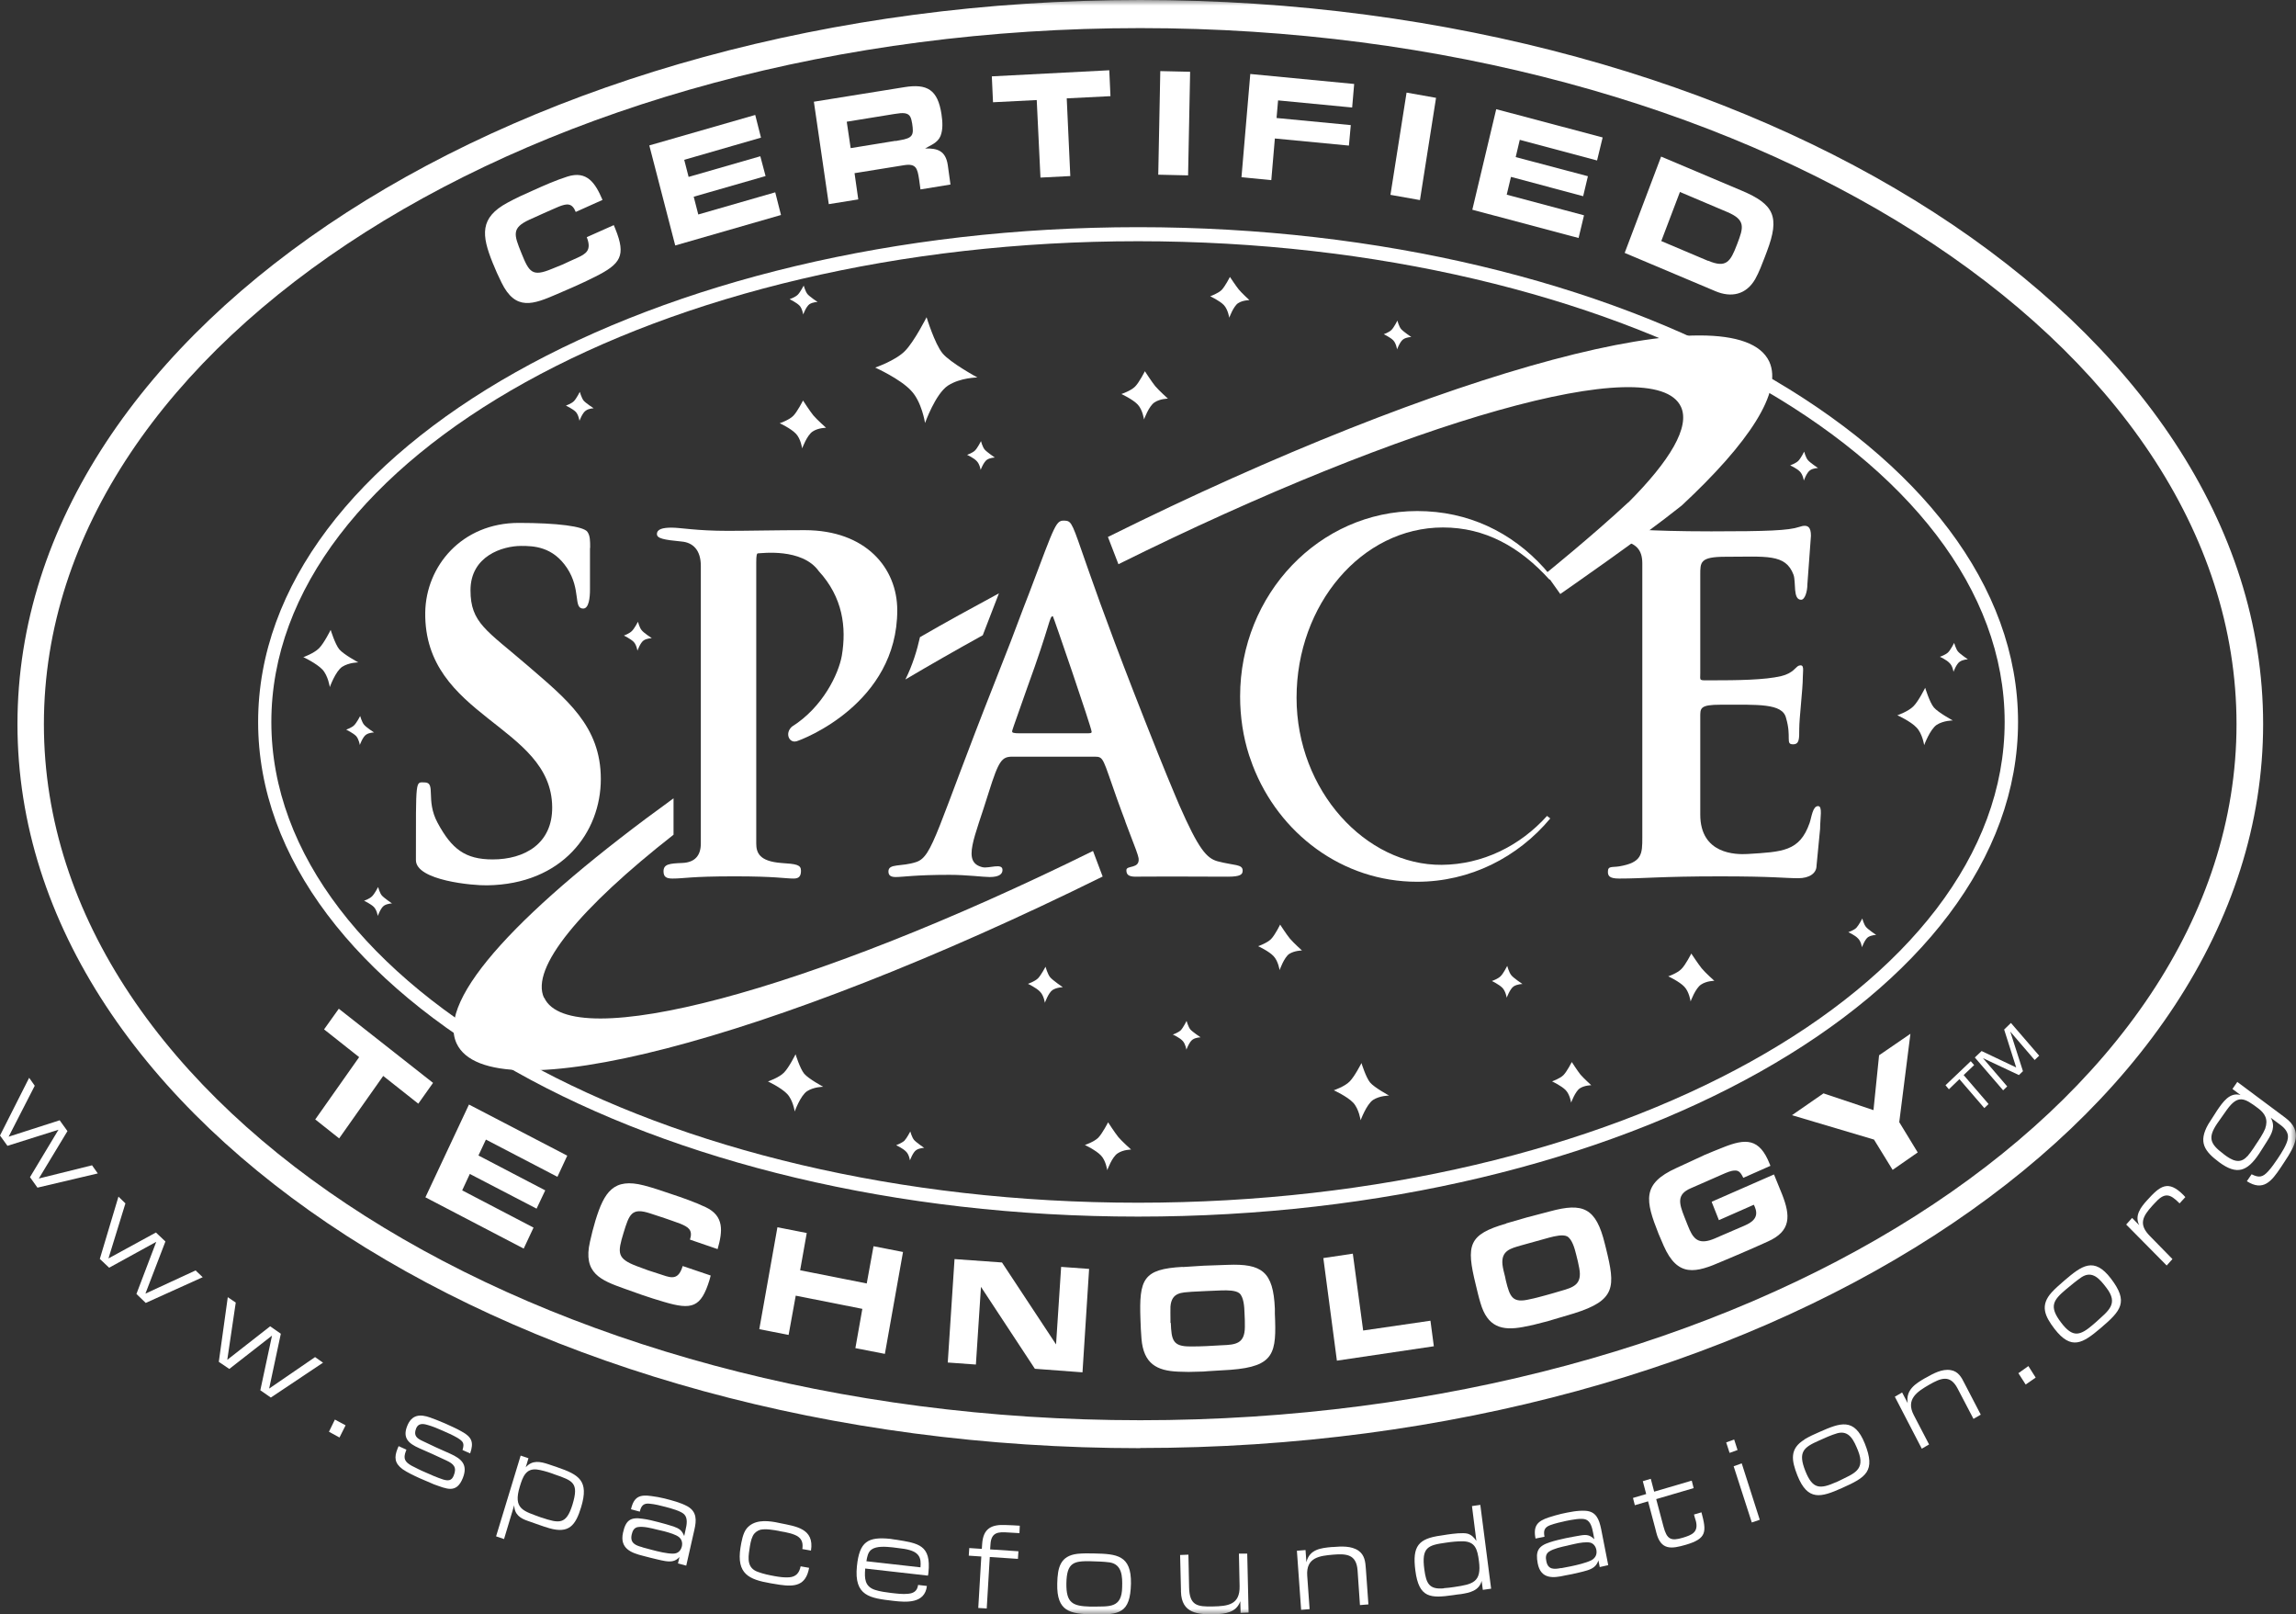
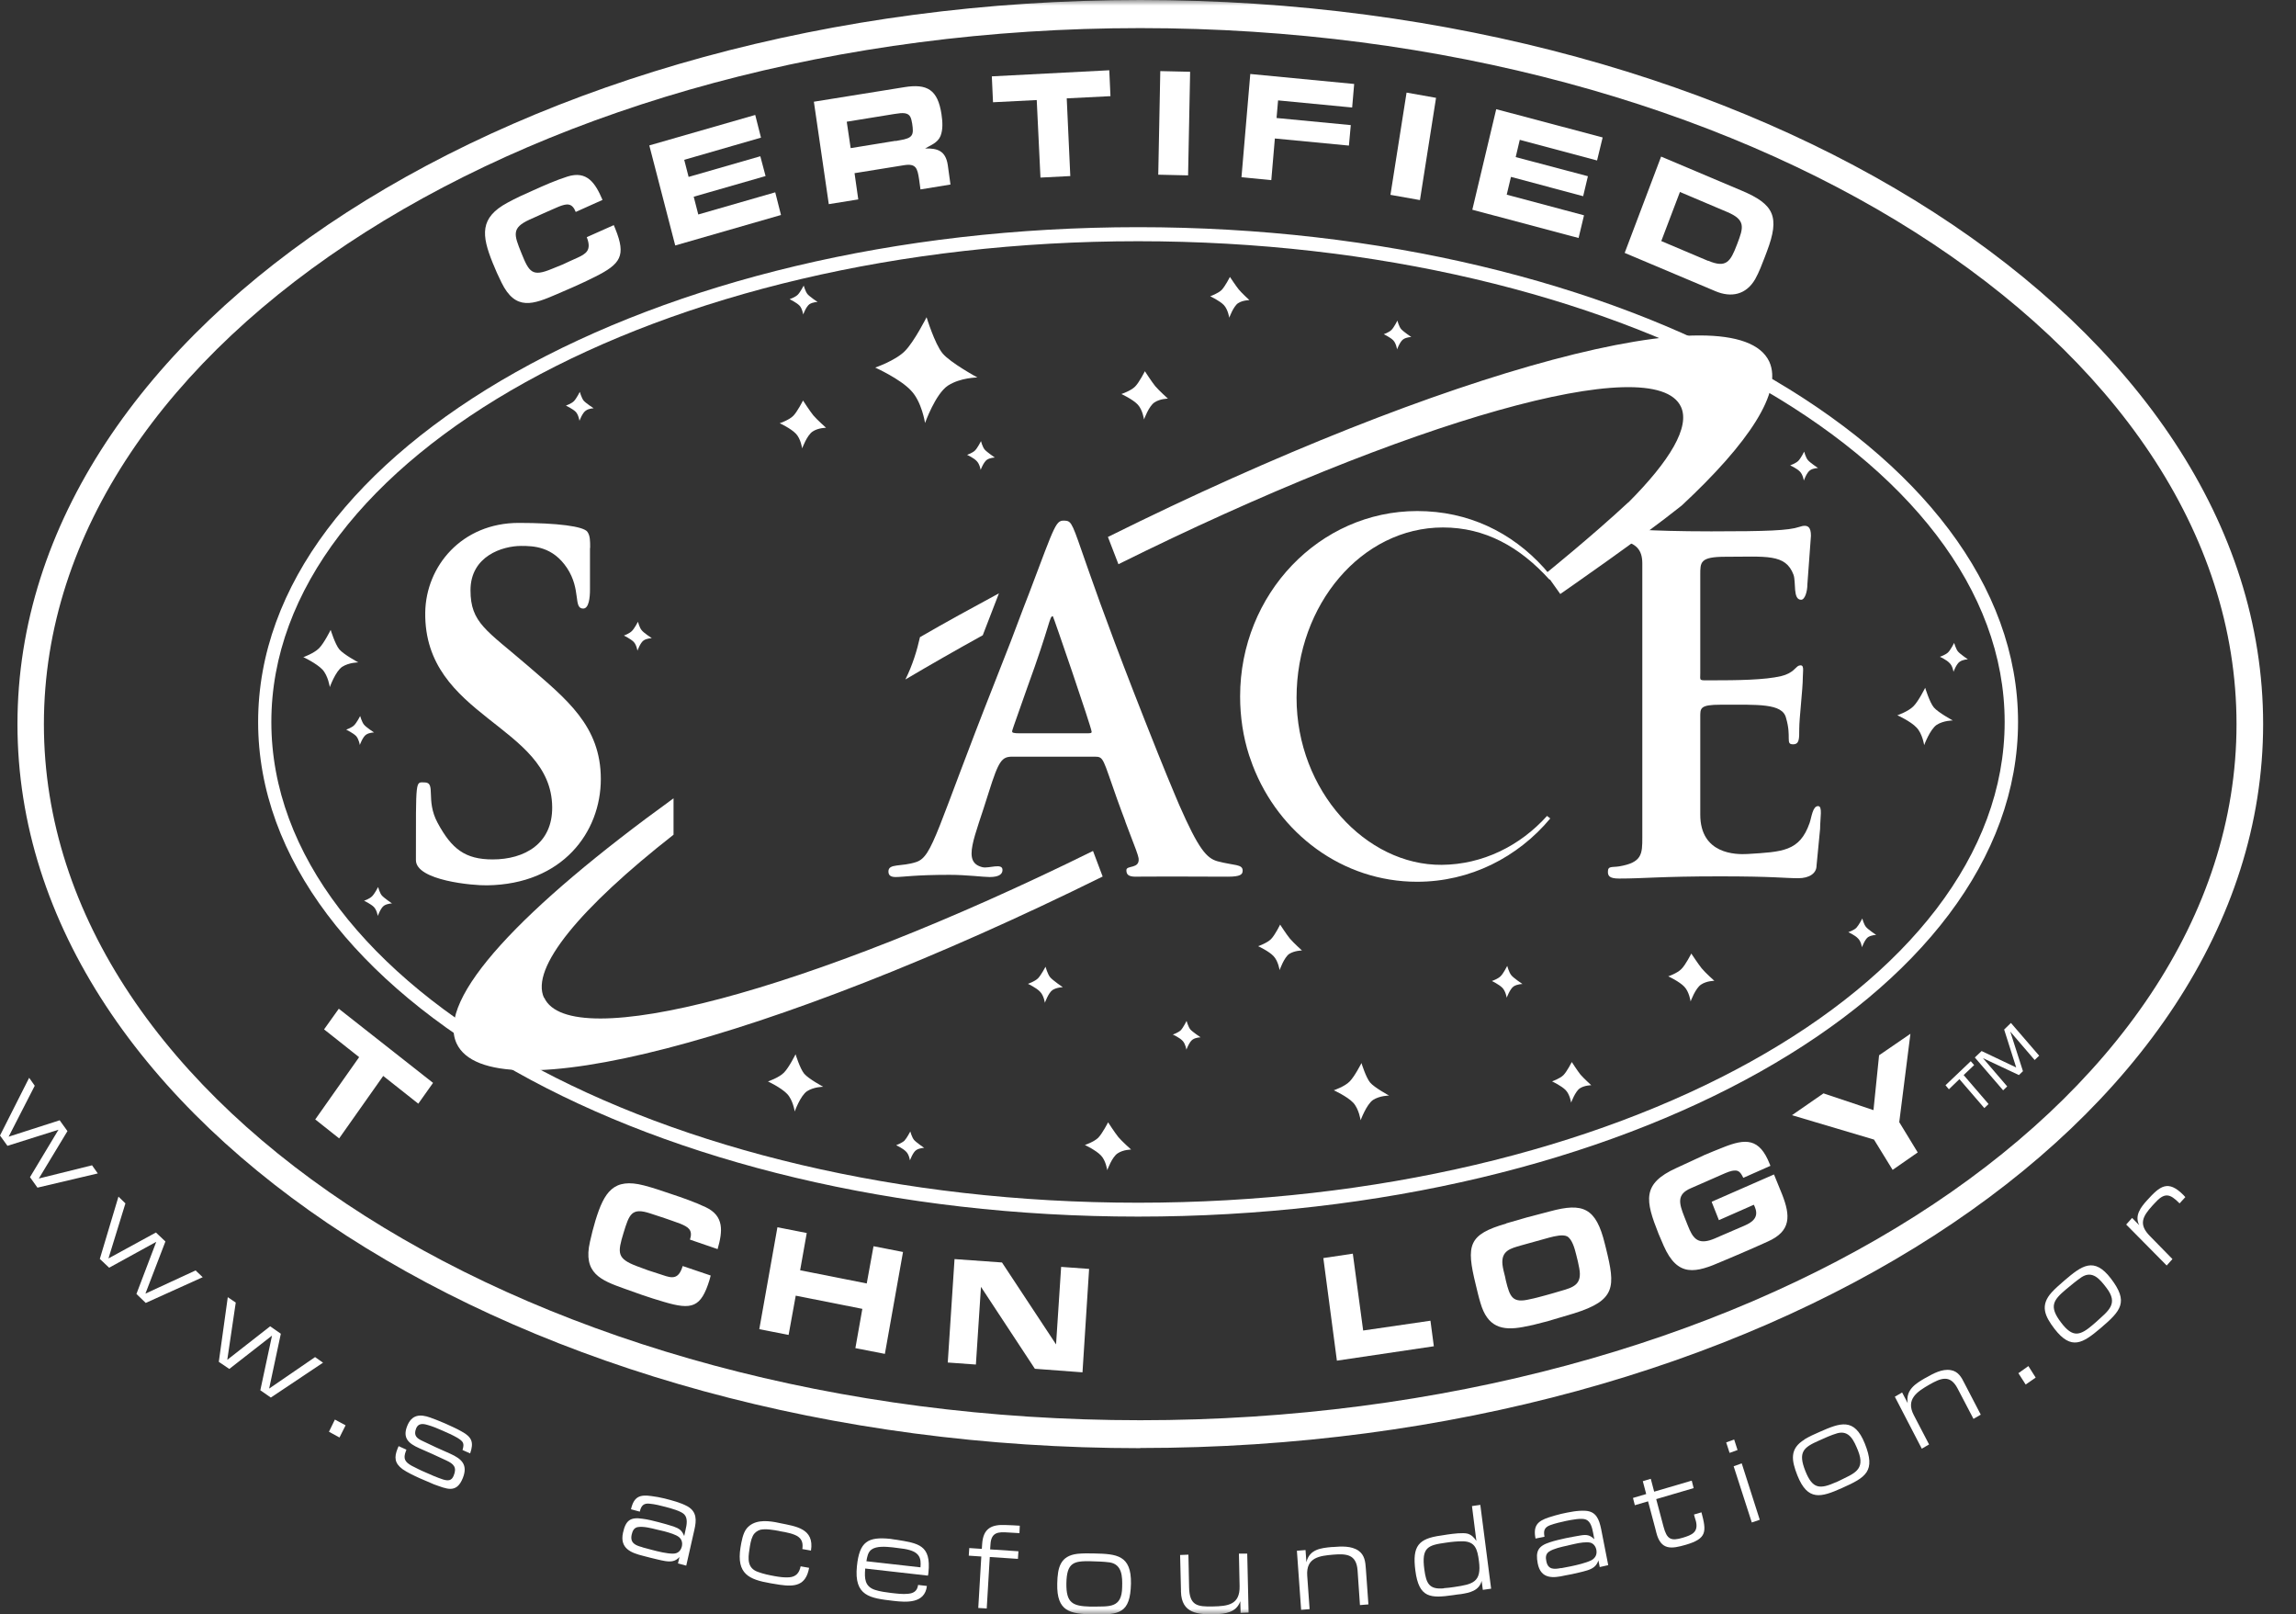
<svg xmlns="http://www.w3.org/2000/svg" width="202" height="142" viewBox="0 0 202 142" fill="none">
  <rect x="0" y="0" width="202" height="142" fill="#333333" stroke="none" />
  <g clip-path="url(#clip0_1326_789)">
    <path d="M8.097 102.499L8.604 103.213L3.295 104.464L2.639 103.541L5.144 99.372L0.656 100.786L0 99.878L2.565 94.801L3.057 95.501L0.76 99.982L5.249 98.538L5.935 99.491L3.415 103.66L8.097 102.499Z" fill="white" />
    <path d="M17.207 111.746L17.833 112.341L12.823 114.604L12.003 113.815L13.748 109.229L9.602 111.507L8.782 110.733L10.422 105.254L11.034 105.849L9.543 110.689L13.718 108.41L14.553 109.2L12.793 113.786L17.207 111.746Z" fill="white" />
    <path d="M27.72 119.368L28.42 119.86L23.828 122.927L22.903 122.287L23.932 117.478L20.174 120.411L19.25 119.785L20.04 114.098L20.741 114.574L19.996 119.607L23.768 116.659L24.707 117.314L23.679 122.138L27.72 119.368Z" fill="white" />
    <path d="M30.404 125.37L29.867 126.442L28.942 125.935L29.464 124.863L30.404 125.37Z" fill="white" />
    <path d="M40.692 127.542C40.871 126.947 40.767 126.798 40.245 126.47C39.813 126.217 39.35 126.023 38.918 125.83C38.486 125.636 38.053 125.458 37.621 125.338C37.188 125.204 36.786 125.19 36.607 125.651C36.368 126.276 36.666 126.515 37.188 126.753L38.351 127.304L39.619 127.87C40.603 128.316 41.184 128.823 40.722 129.999C40.156 131.428 39.261 130.937 38.187 130.565C37.755 130.386 37.337 130.207 36.905 130.014C36.413 129.79 35.816 129.507 35.414 129.225C34.713 128.703 34.668 128.182 34.981 127.408C35.011 127.334 35.041 127.274 35.071 127.2L35.757 127.512C35.757 127.512 35.727 127.602 35.712 127.631C35.444 128.316 35.638 128.599 36.219 128.927C36.607 129.12 36.995 129.329 37.397 129.493C37.919 129.731 38.441 129.954 38.978 130.133C39.425 130.267 39.738 130.252 39.917 129.79C40.215 129.061 39.917 128.763 39.276 128.465L38.053 127.899L36.875 127.378C35.98 126.976 35.384 126.515 35.831 125.413C36.234 124.415 36.965 124.371 37.844 124.683C38.277 124.847 38.724 125.011 39.157 125.204C39.634 125.428 40.141 125.636 40.603 125.904C41.513 126.396 41.706 126.857 41.363 127.84L40.692 127.542Z" fill="white" />
-     <path d="M46.492 128.271L46.254 129.061C46.836 128.405 47.521 128.554 48.252 128.793L48.998 129.046C50.951 129.716 51.831 130.237 51.13 132.56C50.638 134.183 50.056 134.912 48.327 134.421C48.028 134.331 47.745 134.242 47.462 134.138L46.448 133.781C45.777 133.557 45.255 133.215 45.24 132.396L44.345 135.374L43.645 135.135L45.807 128.033L46.508 128.271H46.492ZM47.641 133.483C49.206 134.004 49.818 134.123 50.369 132.336C50.936 130.445 50.444 130.252 48.789 129.686L48.55 129.597C48.133 129.448 47.596 129.299 47.223 129.254C46.254 129.15 45.986 129.924 45.732 130.758C45.121 132.753 46.06 132.902 47.626 133.483" fill="white" />
    <path d="M59.645 137.534L59.779 136.953C59.421 137.355 59.018 137.385 58.526 137.31C58.079 137.236 57.647 137.117 57.199 137.012L56.573 136.849C55.544 136.595 54.5 136.208 54.813 134.809C55.052 133.722 55.469 133.424 56.528 133.588C57.005 133.647 57.468 133.766 57.93 133.886C58.377 134.005 58.824 134.124 59.272 134.273C59.764 134.451 59.987 134.6 60.196 135.107L60.316 134.556C60.42 134.124 60.524 133.558 60.211 133.216C59.943 132.918 59.063 132.68 58.556 132.546C58.094 132.426 57.632 132.307 57.154 132.263C56.618 132.203 56.409 132.441 56.289 132.962L55.514 132.754C55.768 131.637 56.289 131.444 57.318 131.593C57.691 131.637 58.079 131.712 58.452 131.801C59.138 131.98 59.868 132.158 60.495 132.501C61.315 132.977 61.285 133.722 61.091 134.556L60.375 137.712L59.659 137.519L59.645 137.534ZM56.528 136.104L57.363 136.327C57.87 136.461 58.705 136.67 59.227 136.655C59.615 136.655 59.883 136.432 59.987 136.03C60.062 135.717 59.987 135.419 59.749 135.211C59.48 134.987 58.929 134.824 58.437 134.69C58.198 134.63 57.96 134.585 57.796 134.541C57.318 134.422 56.633 134.243 56.14 134.317C55.783 134.362 55.648 134.66 55.574 134.987C55.41 135.732 55.932 135.94 56.513 136.089" fill="white" />
    <path d="M71.185 137.906C70.902 139.469 69.933 139.588 68.606 139.395C68.337 139.35 68.069 139.305 67.785 139.261C65.892 138.933 64.788 138.442 65.146 136.134C65.236 135.598 65.355 134.853 65.698 134.437C66.324 133.692 67.338 133.737 68.203 133.886C68.367 133.915 68.501 133.945 68.635 133.975C70.007 134.258 71.662 134.437 71.349 136.387L70.589 136.253C70.648 135.836 70.604 135.464 70.261 135.196C69.918 134.913 69.127 134.764 68.65 134.69L68.531 134.66C68.054 134.571 67.368 134.451 66.891 134.556C66.607 134.645 66.369 134.824 66.235 135.092C66.056 135.449 65.996 135.881 65.936 136.283C65.802 137.117 65.743 137.936 66.682 138.263C67.159 138.442 67.666 138.546 68.158 138.635C68.576 138.71 69.008 138.769 69.426 138.74C70.022 138.695 70.32 138.367 70.439 137.772L71.2 137.906H71.185Z" fill="white" />
    <path d="M76.121 137.98C76.047 138.829 76.077 139.543 76.971 139.841C77.419 139.99 77.911 140.05 78.358 140.109L78.761 140.154C79.253 140.213 79.849 140.243 80.222 140.124C80.565 140.005 80.714 139.782 80.774 139.409L81.549 139.499C81.37 141.062 79.745 140.943 78.597 140.809C76.554 140.571 75.122 140.407 75.391 137.757C75.614 135.583 76.36 135.151 78.358 135.359C78.537 135.389 78.701 135.419 78.865 135.434C80.788 135.747 81.937 135.881 81.683 138.322C81.683 138.412 81.653 138.501 81.638 138.59L76.106 137.965L76.121 137.98ZM80.759 136.759C80.431 136.357 79.67 136.238 79.104 136.178L78.537 136.104C77.941 136.044 77.12 135.97 76.673 136.297C76.36 136.521 76.285 136.953 76.226 137.325L80.982 137.861C81.012 137.489 81.027 137.072 80.759 136.759Z" fill="white" />
    <mask id="mask0_1326_789" style="mask-type:luminance" maskUnits="userSpaceOnUse" x="0" y="0" width="202" height="142">
      <path d="M202 0H0V142H202V0Z" fill="white" />
    </mask>
    <g mask="url(#mask0_1326_789)">
      <path d="M89.6 136.462L89.556 137.117L87.08 136.953L86.812 141.479L86.067 141.435L86.335 136.908L85.231 136.834L85.276 136.164L86.38 136.238L86.409 135.807C86.499 134.437 87.23 134.079 88.467 134.139C88.885 134.154 89.317 134.169 89.72 134.199L89.69 134.854L88.676 134.794C87.826 134.735 87.2 134.764 87.14 135.851L87.11 136.283L89.585 136.447L89.6 136.462Z" fill="white" />
      <path d="M94.804 136.67C95.281 136.625 95.788 136.625 96.265 136.64C98.234 136.684 99.546 136.774 99.501 139.29C99.442 141.926 98.472 142.045 96.146 142C94.163 141.955 92.955 141.777 93.015 139.29C93.045 137.861 93.283 136.848 94.804 136.67ZM95.893 141.315C95.982 141.315 96.072 141.315 96.176 141.315C97.578 141.285 98.696 141.479 98.726 139.618C98.756 138.665 98.726 137.622 97.652 137.429C97.085 137.354 96.519 137.34 95.952 137.325C94.476 137.295 93.85 137.429 93.82 139.26C93.79 141.002 94.372 141.27 95.907 141.315" fill="white" />
      <path d="M109.148 141.853L109.119 140.84C108.776 141.853 107.762 141.957 106.882 141.987C105.421 142.016 103.944 141.942 103.9 139.991V139.828L103.825 136.775L104.556 136.746L104.615 139.604C104.645 141.242 105.346 141.332 106.718 141.302C108.015 141.272 109.104 141.168 109.059 139.5L108.999 136.656H109.73L109.849 141.838L109.119 141.868L109.148 141.853Z" fill="white" />
    </g>
    <path d="M114.86 136.342L114.935 137.414C115.203 136.268 116.217 136.163 117.171 136.074H117.261C118.006 136.015 118.886 135.955 119.527 136.402C120.064 136.789 120.124 137.369 120.168 137.995L120.392 141.122L119.647 141.181L119.438 138.129C119.333 136.699 118.439 136.655 117.305 136.744C116.128 136.848 114.89 136.967 115.009 138.605L115.218 141.538L114.472 141.598L114.1 136.402L114.83 136.342H114.86Z" fill="white" />
    <path d="M130.233 132.338L131.188 139.738L130.457 139.842L130.353 139.053C130.129 139.931 129.279 140.095 128.548 140.214C128.31 140.244 128.086 140.259 127.863 140.304C125.864 140.587 124.836 140.587 124.522 138.145C124.239 135.986 124.791 135.331 126.789 135.063L127.356 134.973C127.877 134.899 128.698 134.795 129.115 134.899C129.458 135.003 129.682 135.226 129.89 135.539L129.503 132.472L130.233 132.368V132.338ZM127.028 139.693C127.341 139.678 127.639 139.634 127.952 139.589C129.577 139.351 130.368 139.172 130.114 137.296C129.98 136.284 129.801 135.584 128.683 135.569C128.206 135.569 127.728 135.614 127.236 135.688C125.641 135.911 125.044 136.075 125.313 138.055C125.477 139.291 125.745 139.827 127.028 139.708" fill="white" />
    <path d="M140.746 137.847L140.626 137.251C140.462 137.772 140.104 137.981 139.642 138.129C139.21 138.263 138.762 138.353 138.315 138.457L137.689 138.576C136.66 138.814 135.557 138.919 135.288 137.519C135.079 136.432 135.333 135.985 136.347 135.658C136.794 135.509 137.271 135.405 137.734 135.3C138.181 135.211 138.643 135.122 139.105 135.047C139.612 134.973 139.881 135.018 140.268 135.39L140.164 134.839C140.075 134.392 139.955 133.841 139.538 133.663C139.165 133.499 138.285 133.677 137.763 133.782C137.301 133.886 136.824 133.99 136.377 134.154C135.87 134.347 135.78 134.645 135.885 135.166L135.094 135.33C134.871 134.199 135.273 133.797 136.257 133.469C136.615 133.35 137.003 133.246 137.361 133.156C138.047 133.007 138.792 132.844 139.493 132.888C140.433 132.948 140.686 133.633 140.865 134.482L141.491 137.668L140.761 137.832L140.746 137.847ZM137.346 137.936L138.196 137.772C138.703 137.668 139.538 137.474 140.015 137.236C140.358 137.042 140.522 136.73 140.447 136.328C140.388 136.015 140.194 135.762 139.911 135.688C139.583 135.613 139.001 135.688 138.509 135.807C138.255 135.851 138.032 135.926 137.868 135.956C137.391 136.06 136.69 136.209 136.287 136.477C135.974 136.685 135.974 137.013 136.049 137.34C136.198 138.085 136.749 138.04 137.346 137.921" fill="white" />
    <path d="M148.842 130.253L149.006 130.893L145.711 131.861L146.352 134.273C146.65 135.405 147.008 135.568 148.052 135.256C148.842 135.017 149.453 134.779 149.2 133.782C149.14 133.588 149.081 133.409 149.036 133.216L149.692 133.022C150.139 134.705 150.199 135.33 148.305 135.881C147.068 136.238 146.128 136.387 145.726 134.824L145.636 134.467L144.995 132.055L143.832 132.397L143.668 131.757L144.831 131.414L144.533 130.283L145.234 130.074L145.532 131.206L148.827 130.238L148.842 130.253Z" fill="white" />
    <path d="M152.57 126.619L152.868 127.542L152.167 127.795L151.869 126.872L152.57 126.619ZM153.241 128.733L154.822 133.677L154.121 133.915L152.525 128.972L153.226 128.719L153.241 128.733Z" fill="white" />
    <path d="M158.758 126.605C159.176 126.352 159.638 126.143 160.085 125.95C161.904 125.146 163.142 124.669 164.066 126.977C165.036 129.404 164.186 129.94 162.039 130.893C160.204 131.712 159.041 132.054 158.132 129.776C157.61 128.451 157.431 127.424 158.758 126.62M161.546 130.372C161.636 130.327 161.725 130.283 161.8 130.253C163.067 129.613 164.156 129.33 163.47 127.602C163.112 126.724 162.71 125.771 161.636 126.069C161.084 126.233 160.562 126.471 160.04 126.709C158.684 127.305 158.162 127.707 158.833 129.389C159.474 130.997 160.115 130.997 161.532 130.372" fill="white" />
    <path d="M167.347 122.481L167.839 123.419C167.645 122.257 168.525 121.706 169.345 121.23L169.435 121.185C170.091 120.813 170.866 120.381 171.627 120.515C172.268 120.619 172.566 121.126 172.834 121.677L174.266 124.431L173.625 124.803L172.223 122.123C171.567 120.873 170.747 121.215 169.733 121.796C168.704 122.391 167.631 123.061 168.376 124.476L169.718 127.052L169.077 127.424L166.706 122.853L167.347 122.481Z" fill="white" />
    <path d="M178.456 120.158L179.097 121.171L178.217 121.781L177.576 120.784L178.456 120.158Z" fill="white" />
    <path d="M180.513 113.666C180.856 113.294 181.244 112.966 181.617 112.639C183.153 111.328 184.226 110.509 185.717 112.46C187.283 114.515 186.627 115.274 184.808 116.823C183.257 118.133 182.243 118.818 180.752 116.882C179.902 115.765 179.455 114.827 180.513 113.666ZM184.181 116.48C184.181 116.48 184.331 116.346 184.405 116.287C185.464 115.304 186.433 114.708 185.315 113.264C184.748 112.52 184.107 111.73 183.153 112.326C182.675 112.654 182.228 113.026 181.781 113.398C180.633 114.366 180.245 114.902 181.333 116.331C182.362 117.686 182.989 117.507 184.167 116.495" fill="white" />
    <mask id="mask1_1326_789" style="mask-type:luminance" maskUnits="userSpaceOnUse" x="0" y="0" width="202" height="142">
      <path d="M202 0H0V142H202V0Z" fill="white" />
    </mask>
    <g mask="url(#mask1_1326_789)">
      <path d="M187.581 107.128L188.208 107.769C187.775 106.92 188.342 106.19 188.894 105.58C190.027 104.329 190.728 103.734 192.1 105.118C192.159 105.178 192.204 105.237 192.264 105.297L191.757 105.848C190.892 104.969 190.429 104.865 189.55 105.848L189.371 106.041C188.491 107.009 188.133 107.694 189.147 108.721L191.13 110.746L190.623 111.312L187.06 107.709L187.567 107.143L187.581 107.128Z" fill="white" />
-       <path d="M196.826 95.158L201.061 98.315C202.656 99.506 201.911 100.801 201.001 102.171L200.658 102.692C199.853 103.898 199.123 104.821 197.676 103.898L198.094 103.288C198.75 103.615 199.078 103.556 199.57 103.005C199.868 102.677 200.122 102.305 200.375 101.933C200.703 101.442 201.225 100.652 201.285 100.116C201.359 99.61 201.001 99.223 200.643 98.955L199.779 98.315C200.211 99.089 199.883 99.7 199.451 100.384C199.212 100.757 198.988 101.129 198.75 101.486C197.706 103.05 196.796 103.377 195.246 102.231C193.948 101.263 193.382 100.474 194.276 98.895C194.545 98.478 194.798 98.076 195.067 97.66C195.559 96.945 196.17 96.037 197.124 96.32L196.409 95.784L196.841 95.158H196.826ZM197.721 101.71C197.915 101.486 198.094 101.233 198.258 100.995L198.452 100.697C198.705 100.325 199.123 99.7 199.287 99.283C199.57 98.464 199.287 97.942 198.645 97.466C197.452 96.573 196.901 96.26 195.917 97.615C195.633 98.017 195.35 98.419 195.067 98.821C194.232 100.057 194.426 100.608 195.604 101.486L195.693 101.561C196.334 102.037 197.05 102.454 197.706 101.71" fill="white" />
    </g>
    <path d="M100.128 21.218C142.162 21.218 176.368 40.187 176.368 63.504C176.368 86.821 142.162 105.79 100.128 105.79C58.094 105.79 23.873 86.821 23.873 63.504C23.873 40.187 58.079 21.218 100.128 21.218ZM100.128 19.982C57.363 19.982 22.71 39.473 22.71 63.504C22.71 87.535 57.378 107.011 100.128 107.011C142.878 107.011 177.546 87.521 177.546 63.504C177.546 39.487 142.893 19.982 100.128 19.982Z" fill="white" />
    <path fill-rule="evenodd" clip-rule="evenodd" d="M54.903 55.895C54.903 55.895 55.38 55.732 55.604 55.493C55.828 55.27 56.126 54.69 56.126 54.69C56.126 54.69 56.26 55.211 56.454 55.434C56.633 55.672 57.349 56.134 57.349 56.134C57.349 56.134 56.931 56.134 56.633 56.327C56.335 56.521 56.081 57.236 56.081 57.236C56.081 57.236 56.007 56.729 55.753 56.461C55.485 56.193 54.903 55.91 54.903 55.91" fill="white" />
    <path fill-rule="evenodd" clip-rule="evenodd" d="M30.464 64.174C30.464 64.174 30.956 64.01 31.165 63.786C31.388 63.563 31.687 62.982 31.687 62.982C31.687 62.982 31.836 63.504 32.015 63.727C32.194 63.965 32.909 64.427 32.909 64.427C32.909 64.427 32.492 64.427 32.209 64.62C31.91 64.814 31.657 65.528 31.657 65.528C31.657 65.528 31.582 65.022 31.329 64.739C31.06 64.471 30.479 64.189 30.479 64.189" fill="white" />
    <path fill-rule="evenodd" clip-rule="evenodd" d="M170.702 57.757C170.702 57.757 171.194 57.593 171.403 57.37C171.626 57.146 171.924 56.551 171.924 56.551C171.924 56.551 172.074 57.072 172.252 57.295C172.431 57.519 173.132 57.995 173.132 57.995C173.132 57.995 172.73 57.995 172.416 58.203C172.118 58.397 171.865 59.097 171.865 59.097C171.865 59.097 171.805 58.591 171.522 58.323C171.268 58.04 170.672 57.772 170.672 57.772" fill="white" />
    <path fill-rule="evenodd" clip-rule="evenodd" d="M103.17 91.005C103.17 91.005 103.647 90.841 103.886 90.618C104.109 90.379 104.393 89.799 104.393 89.799C104.393 89.799 104.542 90.32 104.721 90.543C104.915 90.767 105.63 91.243 105.63 91.243C105.63 91.243 105.213 91.243 104.929 91.437C104.631 91.63 104.378 92.33 104.378 92.33C104.378 92.33 104.303 91.824 104.05 91.556C103.796 91.273 103.2 91.005 103.2 91.005" fill="white" />
    <path fill-rule="evenodd" clip-rule="evenodd" d="M69.486 26.31C69.486 26.31 69.963 26.146 70.187 25.923C70.411 25.7 70.709 25.119 70.709 25.119C70.709 25.119 70.858 25.64 71.037 25.864C71.216 26.087 71.932 26.563 71.932 26.563C71.932 26.563 71.514 26.563 71.216 26.757C70.918 26.965 70.664 27.665 70.664 27.665C70.664 27.665 70.59 27.144 70.336 26.876C70.068 26.608 69.486 26.325 69.486 26.325" fill="white" />
    <path fill-rule="evenodd" clip-rule="evenodd" d="M121.72 29.407C121.72 29.407 122.197 29.243 122.421 29.02C122.644 28.797 122.942 28.201 122.942 28.201C122.942 28.201 123.077 28.722 123.27 28.946C123.464 29.169 124.165 29.645 124.165 29.645C124.165 29.645 123.763 29.645 123.464 29.839C123.166 30.033 122.913 30.732 122.913 30.732C122.913 30.732 122.838 30.211 122.585 29.943C122.331 29.675 121.735 29.392 121.735 29.392" fill="white" />
    <path fill-rule="evenodd" clip-rule="evenodd" d="M85.083 40.009C85.083 40.009 85.56 39.845 85.784 39.622C86.007 39.398 86.306 38.803 86.306 38.803C86.306 38.803 86.44 39.324 86.634 39.547C86.828 39.77 87.528 40.247 87.528 40.247C87.528 40.247 87.126 40.247 86.828 40.441C86.529 40.649 86.276 41.334 86.276 41.334C86.276 41.334 86.201 40.828 85.933 40.56C85.679 40.277 85.083 40.009 85.083 40.009Z" fill="white" />
    <path fill-rule="evenodd" clip-rule="evenodd" d="M67.548 95.13C67.548 95.13 68.517 94.802 68.964 94.355C69.412 93.909 69.993 92.732 69.993 92.732C69.993 92.732 70.381 93.998 70.754 94.445C71.126 94.891 72.424 95.591 72.424 95.591C72.424 95.591 71.619 95.591 71.007 95.978C70.411 96.38 69.919 97.765 69.919 97.765C69.919 97.765 69.77 96.753 69.248 96.216C68.726 95.666 67.548 95.115 67.548 95.115" fill="white" />
    <path fill-rule="evenodd" clip-rule="evenodd" d="M117.336 95.903C117.336 95.903 118.305 95.576 118.738 95.129C119.185 94.682 119.781 93.506 119.781 93.506C119.781 93.506 120.169 94.772 120.542 95.218C120.915 95.665 122.212 96.365 122.212 96.365C122.212 96.365 121.392 96.365 120.795 96.752C120.214 97.154 119.707 98.538 119.707 98.538C119.707 98.538 119.558 97.526 119.051 96.99C118.529 96.439 117.351 95.903 117.351 95.903" fill="white" />
    <path fill-rule="evenodd" clip-rule="evenodd" d="M166.945 62.908C166.945 62.908 167.899 62.581 168.346 62.119C168.794 61.672 169.375 60.496 169.375 60.496C169.375 60.496 169.763 61.777 170.136 62.223C170.509 62.67 171.806 63.37 171.806 63.37C171.806 63.37 170.986 63.37 170.389 63.757C169.793 64.159 169.286 65.544 169.286 65.544C169.286 65.544 169.137 64.531 168.615 63.995C168.108 63.444 166.915 62.908 166.915 62.908" fill="white" />
    <path fill-rule="evenodd" clip-rule="evenodd" d="M77.016 32.325C77.016 32.325 78.79 31.714 79.61 30.88C80.43 30.061 81.519 27.902 81.519 27.902C81.519 27.902 82.234 30.24 82.92 31.074C83.606 31.908 85.992 33.203 85.992 33.203C85.992 33.203 84.501 33.203 83.398 33.918C82.294 34.647 81.385 37.208 81.385 37.208C81.385 37.208 81.101 35.332 80.147 34.349C79.193 33.322 77.016 32.339 77.016 32.339" fill="white" />
    <path fill-rule="evenodd" clip-rule="evenodd" d="M26.661 57.816C26.661 57.816 27.615 57.474 28.063 57.027C28.51 56.581 29.092 55.404 29.092 55.404C29.092 55.404 29.479 56.67 29.852 57.117C30.225 57.563 31.522 58.263 31.522 58.263C31.522 58.263 30.717 58.263 30.106 58.65C29.509 59.052 29.017 60.437 29.017 60.437C29.017 60.437 28.868 59.424 28.361 58.888C27.839 58.337 26.661 57.787 26.661 57.787" fill="white" />
    <path fill-rule="evenodd" clip-rule="evenodd" d="M95.446 100.712C95.446 100.712 96.251 100.444 96.624 100.072C96.997 99.685 97.489 98.717 97.489 98.717C97.489 98.717 98.085 99.64 98.399 100.027C98.712 100.399 99.517 101.114 99.517 101.114C99.517 101.114 98.831 101.114 98.339 101.442C97.832 101.754 97.415 102.93 97.415 102.93C97.415 102.93 97.295 102.082 96.863 101.635C96.43 101.174 95.446 100.712 95.446 100.712Z" fill="white" />
    <path fill-rule="evenodd" clip-rule="evenodd" d="M68.606 37.224C68.606 37.224 69.411 36.956 69.784 36.583C70.156 36.211 70.648 35.228 70.648 35.228C70.648 35.228 71.245 36.152 71.558 36.539C71.871 36.911 72.677 37.626 72.677 37.626C72.677 37.626 71.99 37.626 71.499 37.953C70.992 38.281 70.574 39.442 70.574 39.442C70.574 39.442 70.455 38.593 70.022 38.147C69.59 37.685 68.591 37.224 68.591 37.224" fill="white" />
    <path fill-rule="evenodd" clip-rule="evenodd" d="M98.682 34.648C98.682 34.648 99.487 34.38 99.86 34.007C100.233 33.635 100.725 32.652 100.725 32.652C100.725 32.652 101.321 33.575 101.634 33.963C101.947 34.335 102.753 35.064 102.753 35.064C102.753 35.064 102.067 35.064 101.575 35.392C101.068 35.72 100.65 36.896 100.65 36.896C100.65 36.896 100.531 36.047 100.098 35.586C99.666 35.124 98.667 34.662 98.667 34.662" fill="white" />
    <path fill-rule="evenodd" clip-rule="evenodd" d="M146.755 85.883C146.755 85.883 147.56 85.615 147.933 85.228C148.306 84.856 148.798 83.873 148.798 83.873C148.798 83.873 149.409 84.796 149.707 85.168C150.02 85.555 150.826 86.27 150.826 86.27C150.826 86.27 150.155 86.27 149.663 86.598C149.156 86.925 148.738 88.087 148.738 88.087C148.738 88.087 148.619 87.238 148.186 86.791C147.754 86.33 146.755 85.868 146.755 85.868" fill="white" />
    <path fill-rule="evenodd" clip-rule="evenodd" d="M110.715 83.217C110.715 83.217 111.476 82.949 111.819 82.607C112.176 82.249 112.624 81.326 112.624 81.326C112.624 81.326 113.19 82.205 113.489 82.562C113.787 82.919 114.547 83.604 114.547 83.604C114.547 83.604 113.906 83.604 113.429 83.902C112.967 84.215 112.579 85.331 112.579 85.331C112.579 85.331 112.46 84.527 112.042 84.096C111.64 83.664 110.7 83.232 110.7 83.232" fill="white" />
    <path fill-rule="evenodd" clip-rule="evenodd" d="M106.48 26.057C106.48 26.057 107.151 25.819 107.479 25.506C107.792 25.178 108.209 24.359 108.209 24.359C108.209 24.359 108.731 25.148 108.985 25.461C109.238 25.774 109.924 26.399 109.924 26.399C109.924 26.399 109.343 26.399 108.925 26.667C108.508 26.95 108.15 27.948 108.15 27.948C108.15 27.948 108.045 27.233 107.673 26.831C107.3 26.444 106.465 26.057 106.465 26.057" fill="white" />
    <path fill-rule="evenodd" clip-rule="evenodd" d="M136.556 95.113C136.556 95.113 137.242 94.875 137.555 94.562C137.868 94.235 138.286 93.416 138.286 93.416C138.286 93.416 138.793 94.205 139.046 94.518C139.314 94.831 140 95.456 140 95.456C140 95.456 139.419 95.456 139.001 95.724C138.584 95.992 138.226 96.99 138.226 96.99C138.226 96.99 138.122 96.275 137.749 95.888C137.376 95.501 136.541 95.113 136.541 95.113" fill="white" />
    <path fill-rule="evenodd" clip-rule="evenodd" d="M131.262 86.284C131.262 86.284 131.799 86.106 132.037 85.852C132.276 85.614 132.604 84.959 132.604 84.959C132.604 84.959 132.753 85.525 132.962 85.778C133.156 86.031 133.946 86.552 133.946 86.552C133.946 86.552 133.499 86.552 133.171 86.761C132.843 86.984 132.559 87.758 132.559 87.758C132.559 87.758 132.47 87.192 132.186 86.895C131.903 86.597 131.247 86.284 131.247 86.284" fill="white" />
    <path fill-rule="evenodd" clip-rule="evenodd" d="M78.85 100.728C78.85 100.728 79.327 100.549 79.565 100.34C79.789 100.102 80.087 99.522 80.087 99.522C80.087 99.522 80.221 100.028 80.415 100.266C80.609 100.489 81.31 100.966 81.31 100.966C81.31 100.966 80.907 100.966 80.609 101.159C80.311 101.353 80.057 102.068 80.057 102.068C80.057 102.068 79.983 101.546 79.714 101.293C79.446 101.01 78.865 100.742 78.865 100.742" fill="white" />
    <path fill-rule="evenodd" clip-rule="evenodd" d="M162.605 81.997C162.605 81.997 163.098 81.833 163.321 81.61C163.545 81.372 163.843 80.791 163.843 80.791C163.843 80.791 163.977 81.312 164.171 81.535C164.35 81.759 165.066 82.235 165.066 82.235C165.066 82.235 164.663 82.235 164.35 82.429C164.067 82.622 163.813 83.322 163.813 83.322C163.813 83.322 163.739 82.801 163.47 82.548C163.217 82.265 162.62 81.997 162.62 81.997" fill="white" />
    <path fill-rule="evenodd" clip-rule="evenodd" d="M157.506 40.931C157.506 40.931 157.998 40.752 158.207 40.544C158.446 40.305 158.729 39.725 158.729 39.725C158.729 39.725 158.863 40.246 159.057 40.469C159.236 40.692 159.952 41.169 159.952 41.169C159.952 41.169 159.534 41.169 159.251 41.362C158.952 41.556 158.699 42.271 158.699 42.271C158.699 42.271 158.624 41.75 158.356 41.482C158.088 41.199 157.491 40.931 157.491 40.931" fill="white" />
    <path fill-rule="evenodd" clip-rule="evenodd" d="M32.029 79.228C32.029 79.228 32.521 79.064 32.745 78.826C32.969 78.602 33.267 78.022 33.267 78.022C33.267 78.022 33.401 78.543 33.595 78.766C33.789 78.989 34.49 79.466 34.49 79.466C34.49 79.466 34.087 79.466 33.789 79.659C33.491 79.853 33.237 80.568 33.237 80.568C33.237 80.568 33.163 80.061 32.894 79.778C32.626 79.51 32.029 79.228 32.029 79.228Z" fill="white" />
    <path fill-rule="evenodd" clip-rule="evenodd" d="M90.436 86.537C90.436 86.537 91.047 86.329 91.33 86.046C91.599 85.763 91.986 85.033 91.986 85.033C91.986 85.033 92.165 85.688 92.389 85.956C92.627 86.239 93.507 86.835 93.507 86.835C93.507 86.835 93 86.835 92.613 87.073C92.24 87.311 91.927 88.205 91.927 88.205C91.927 88.205 91.837 87.564 91.509 87.237C91.181 86.879 90.436 86.537 90.436 86.537Z" fill="white" />
    <path fill-rule="evenodd" clip-rule="evenodd" d="M49.788 35.675C49.788 35.675 50.265 35.511 50.489 35.288C50.713 35.064 51.011 34.469 51.011 34.469C51.011 34.469 51.16 34.99 51.339 35.228C51.518 35.451 52.233 35.913 52.233 35.913C52.233 35.913 51.816 35.913 51.533 36.121C51.234 36.315 50.981 37.015 50.981 37.015C50.981 37.015 50.906 36.494 50.653 36.226C50.385 35.958 49.788 35.675 49.788 35.675Z" fill="white" />
    <path fill-rule="evenodd" clip-rule="evenodd" d="M51.921 48.198C51.921 47.557 51.921 47.126 51.682 46.783C51.354 46.292 49.013 45.994 45.643 45.994C40.633 45.994 37.472 49.791 37.412 53.871C37.293 63.117 48.521 63.757 48.581 70.993C48.611 74.21 46.15 75.594 43.347 75.594C40.916 75.594 39.739 74.671 38.501 72.378C37.412 70.368 38.397 68.82 37.353 68.82C36.547 68.82 36.592 68.358 36.592 75.654C36.592 77.455 41.647 77.902 42.855 77.872C49.49 77.783 52.86 73.197 52.86 68.522C52.86 63.846 49.833 61.494 46.404 58.531C42.81 55.434 41.394 54.794 41.394 51.92C41.394 48.898 44.227 48.019 45.852 48.019C46.941 48.019 48.626 48.064 49.893 49.97C51.145 51.875 50.415 53.528 51.309 53.528C51.816 53.528 51.906 52.545 51.906 51.861V48.198H51.921Z" fill="white" />
    <path d="M136.526 50.773L136.332 50.996C133.708 48.093 130.651 46.395 126.953 46.395C119.796 46.395 114.07 53.185 114.07 61.374C114.07 69.563 120.183 76.129 126.849 76.07C130.427 76.04 133.723 74.417 136.108 71.767L136.392 71.99C133.544 75.4 129.354 77.559 124.672 77.559C118.111 77.559 112.504 73.315 110.208 67.315L109.895 66.436C109.373 64.814 109.104 63.057 109.104 61.255C109.104 52.247 116.083 44.951 124.687 44.951C129.175 44.951 132.992 46.812 135.84 49.954L136.541 50.788L136.526 50.773Z" fill="white" />
    <path d="M142.133 46.455C142.625 46.455 144.742 46.738 150.558 46.738C155.463 46.738 157.357 46.664 158.282 46.351C159.087 46.068 159.325 46.396 159.325 47.125L159.012 51.399C159.012 52.039 158.789 52.754 158.461 52.754C157.715 52.754 158.028 51.205 157.79 50.55C157.089 48.689 155.404 48.972 151.81 48.972C149.559 48.972 149.588 49.448 149.588 50.565V59.23C149.588 59.915 149.424 59.841 150.587 59.841C152.824 59.841 155.299 59.811 156.701 59.469C157.745 59.23 157.998 58.65 158.237 58.56C158.789 58.367 158.61 58.962 158.61 59.588C158.61 60.615 158.296 63.146 158.296 64.114C158.296 64.993 158.311 65.469 157.745 65.469C157.059 65.469 157.64 64.844 157.133 63.146C156.82 61.851 154.673 61.985 151.393 61.985C149.514 61.985 149.588 62.298 149.588 63.131V71.648C149.588 75.147 152.72 75.177 153.749 75.117C156.835 74.924 158.326 74.894 159.206 72.393C159.385 71.871 159.474 70.904 159.952 70.904C160.369 70.904 160.131 71.931 160.131 72.899L159.817 76.145C159.817 76.83 159.161 77.246 158.222 77.246C156.954 77.246 156.105 77.083 151.333 77.083C146.04 77.083 144.683 77.276 142.446 77.276C141.596 77.276 141.462 77.038 141.462 76.681C141.462 76.145 141.805 76.308 142.461 76.204C144.474 75.862 144.489 75.117 144.489 73.658V49.567C144.489 48.346 143.952 47.766 142.536 47.513C142.103 47.453 141.462 47.587 141.462 46.976C141.462 46.619 141.522 46.44 142.133 46.44" fill="white" />
    <path d="M99.01 72.259C98.801 71.693 98.547 71.038 98.279 70.279C97.012 66.735 97.131 66.556 96.311 66.556H89.079C88.14 66.556 87.871 66.884 86.991 69.683C85.739 73.763 84.606 75.832 86.44 76.279C86.991 76.413 88.199 75.877 88.199 76.517C88.199 76.815 88.005 77.143 87.066 77.143C86.499 77.143 85.053 76.949 83.532 76.949C80.505 76.949 79.431 77.143 78.805 77.143C78.358 77.143 78.164 76.994 78.164 76.651C78.164 75.922 79.297 76.264 80.624 75.818C82.071 75.326 82.384 73.004 87.498 60.065C88.557 57.399 89.392 55.226 90.048 53.454L90.555 52.144C92.926 45.875 92.881 45.741 93.746 45.801C94.298 45.845 94.372 46.173 95.55 49.553L95.864 50.446C96.907 53.424 98.682 58.293 101.888 66.303C102.454 67.718 102.946 68.909 103.379 69.936L103.751 70.815C105.451 74.686 106.152 75.49 107.121 75.758C108.583 76.145 109.328 75.996 109.328 76.577C109.328 76.919 109.134 77.113 108.001 77.113C106.987 77.113 105.556 77.098 103.23 77.098C99.815 77.098 100.62 77.113 99.919 77.113C99.219 77.113 99.099 76.875 99.099 76.532C99.099 76.086 100.292 76.458 100.173 75.49C100.128 75.207 99.875 74.537 99.338 73.152L98.995 72.244L99.01 72.259ZM89.735 64.502H95.476C95.923 64.502 96.042 64.502 96.042 64.368C96.042 64.025 92.672 54.213 92.628 54.198C92.315 54.198 92.449 54.809 90.361 60.526C89.034 64.308 89.049 64.204 89.049 64.353C89.049 64.442 89.168 64.502 89.735 64.502Z" fill="white" />
-     <path d="M70.068 65.201C69.441 65.379 69.024 64.516 69.665 63.92C72.394 62.208 73.781 59.275 74.064 57.666C74.481 55.18 74.153 52.545 72.036 50.237C70.56 48.167 66.951 48.673 66.683 48.673C66.579 48.673 66.534 48.867 66.534 49.462V74.194C66.534 75.028 66.832 75.757 68.726 75.906C70.068 75.995 70.47 76.055 70.47 76.591C70.47 77.082 70.276 77.276 69.829 77.276C69.039 77.276 68.278 77.082 64.64 77.082C60.659 77.082 60.256 77.276 59.168 77.276C58.616 77.276 58.377 77.127 58.377 76.636C58.377 75.995 58.929 75.951 60.018 75.906C61.166 75.861 61.658 75.221 61.658 74.194V49.775C61.658 48.42 61.002 47.72 59.958 47.631C58.407 47.482 57.796 47.363 57.796 46.976C57.796 46.544 58.303 46.41 59.093 46.41C59.883 46.41 61.27 46.693 64.044 46.693C65.699 46.693 68.398 46.633 70.798 46.633C76.181 46.633 78.94 49.969 78.94 53.676C78.94 61.85 70.664 65.037 70.038 65.215" fill="white" />
    <path d="M86.455 55.895L87.886 52.188C85.515 53.468 83.174 54.748 80.938 56.044C80.684 57.19 80.281 58.516 79.655 59.766C81.847 58.471 84.114 57.175 86.455 55.88" fill="white" />
    <path d="M47.865 87.773C46.627 85.138 51.071 79.837 59.257 73.42V70.219C46.001 79.808 38.337 87.818 40.171 91.779C43.063 97.972 67.577 91.645 97.011 77.098L96.162 74.849C70.917 87.312 50.176 92.717 47.88 87.758" fill="white" />
    <path d="M143.265 44.193C146.934 40.515 148.708 37.537 147.888 35.78C145.562 30.792 123.896 36.971 98.398 49.627L97.474 47.23C127.206 32.46 152.734 25.566 155.657 31.805C156.864 34.425 153.882 38.952 147.962 44.461C144.339 47.364 137.271 52.248 137.271 52.248L135.989 50.446C135.989 50.446 140.119 47.111 143.265 44.178" fill="white" />
    <path d="M53.993 19.789C54.038 19.908 54.098 20.027 54.143 20.146C55.082 22.484 54.635 23.213 52.323 24.36C51.712 24.658 51.116 24.956 50.489 25.224L48.983 25.879C46.941 26.757 45.36 27.397 44.122 24.851C43.839 24.285 43.586 23.72 43.347 23.124C42.363 20.682 42.184 19.149 44.659 17.823C45.39 17.422 46.15 17.079 46.896 16.751C47.88 16.305 48.894 15.858 49.923 15.53C51.652 14.98 52.383 16.111 53.009 17.585L50.653 18.642C50.325 17.823 49.863 17.898 49.147 18.181C48.924 18.27 48.685 18.374 48.462 18.479L47.791 18.776L46.568 19.327C44.987 20.057 45.226 20.652 45.867 22.246C46.553 23.958 46.821 24.375 48.566 23.645L49.52 23.258C49.938 23.064 50.34 22.871 50.758 22.692C51.578 22.32 52.07 22.007 51.623 20.861L53.993 19.804V19.789Z" fill="white" />
    <path d="M57.125 12.791L66.444 10.111L66.951 12.107L60.197 14.057L60.584 15.561L66.892 13.744L67.354 15.486L61.032 17.303L61.434 18.866L68.204 16.916L68.711 18.911L59.406 21.591L57.125 12.791Z" fill="white" />
    <path d="M71.589 8.949L79.551 7.669C81.564 7.341 82.504 7.877 82.832 10.051C82.921 10.676 82.981 11.376 82.742 11.972C82.489 12.567 81.877 12.776 81.385 13.059C82.489 13.029 83.19 13.267 83.383 14.503L83.622 16.23L80.983 16.662L80.864 15.798C80.714 14.816 80.61 14.354 79.522 14.533L75.182 15.232L75.51 17.54L72.916 17.957L71.604 8.949H71.589ZM78.791 12.403L79.119 12.344C80.342 12.15 80.401 11.867 80.252 10.87C80.163 10.393 80.103 10.036 79.596 9.962C79.358 9.932 79.089 9.962 78.836 10.006L78.627 10.036L74.496 10.706L74.84 13.029L78.776 12.389L78.791 12.403Z" fill="white" />
    <path d="M94.164 15.486L91.539 15.62L91.211 8.8L87.364 8.994L87.26 6.716L97.593 6.18L97.698 8.458L93.85 8.651L94.164 15.486Z" fill="white" />
    <path d="M104.527 15.426L101.902 15.366L102.081 6.254L104.706 6.313L104.527 15.426Z" fill="white" />
    <path d="M109.999 6.508L119.139 7.386L118.961 9.456L112.444 8.831L112.31 10.379L118.841 11.004L118.677 12.806L112.161 12.181L111.848 15.844L109.224 15.59L109.999 6.508Z" fill="white" />
    <path d="M124.926 17.599L122.331 17.138L123.748 8.145L126.342 8.606L124.926 17.599Z" fill="white" />
    <path d="M131.636 9.604L141 12.09L140.508 14.115L133.708 12.299L133.35 13.817L139.703 15.5L139.285 17.257L132.933 15.559L132.56 17.123L139.36 18.939L138.882 20.934L129.533 18.448L131.636 9.604Z" fill="white" />
    <path d="M146.143 13.773L153.226 16.766C156.089 17.972 156.611 19.059 155.448 22.126L155.269 22.603C155.015 23.258 154.762 23.943 154.419 24.553C153.629 25.923 152.317 26.206 150.915 25.61L142.938 22.245L146.143 13.773ZM150.274 22.93C151.884 23.615 152.242 23.005 152.809 21.531L152.838 21.456C153.39 20.012 153.614 19.342 151.944 18.642L147.799 16.885L146.158 21.203L150.274 22.945V22.93Z" fill="white" />
    <path d="M29.838 100.132L27.735 98.464L31.597 92.985L28.511 90.543L29.808 88.727L38.099 95.248L36.801 97.079L33.715 94.638L29.838 100.132Z" fill="white" />
-     <path d="M41.259 97.154L49.907 101.651L49.042 103.512L42.75 100.236L42.094 101.636L47.969 104.703L47.208 106.311L41.334 103.259L40.663 104.703L46.94 107.979L46.075 109.825L37.427 105.314L41.259 97.154Z" fill="white" />
    <path d="M62.523 112.207C62.493 112.326 62.463 112.46 62.419 112.594C61.673 115.006 60.883 115.245 58.422 114.515C57.766 114.321 57.14 114.128 56.499 113.905L54.948 113.354C52.861 112.609 51.265 111.999 51.906 109.214C52.04 108.589 52.204 107.979 52.383 107.368C53.159 104.837 53.979 103.571 56.663 104.271C57.468 104.48 58.243 104.748 59.034 105.016C60.062 105.358 61.091 105.715 62.075 106.177C63.731 106.951 63.581 108.306 63.134 109.87L60.704 109.036C60.972 108.187 60.569 107.934 59.854 107.636C59.63 107.547 59.392 107.472 59.153 107.383L58.467 107.145L57.2 106.728C55.559 106.192 55.365 106.802 54.859 108.44C54.322 110.212 54.262 110.703 56.036 111.373L57.006 111.731C57.438 111.88 57.856 111.999 58.288 112.148C59.138 112.445 59.705 112.55 60.062 111.358L62.523 112.192V112.207Z" fill="white" />
    <path d="M76.852 109.617L79.446 110.123L77.851 119.086L75.256 118.58L75.868 115.126L70.008 113.965L69.381 117.419L66.802 116.913L68.397 107.949L70.977 108.455L70.395 111.731L76.255 112.892L76.852 109.617Z" fill="white" />
    <path d="M95.237 120.709L91.047 120.396L86.305 113.19L85.858 120.024L83.383 119.845L83.979 110.748L88.154 111.046L92.911 118.252L93.358 111.433L95.819 111.612L95.237 120.709Z" fill="white" />
-     <path d="M104.035 111.448L105.899 111.329L108.001 111.255C111.013 111.135 112.027 111.835 112.161 115.111V115.543C112.311 118.997 112.161 120.188 108.27 120.486L106.301 120.605C106.033 120.635 105.735 120.65 105.466 120.65C104.87 120.68 104.273 120.68 103.677 120.65C101.768 120.575 100.605 119.95 100.426 117.746C100.382 117.195 100.352 116.63 100.337 116.079C100.203 112.49 100.576 111.627 104.05 111.433M103.006 116.362C103.066 117.865 103.17 118.446 104.736 118.431C105.198 118.431 105.675 118.431 106.152 118.401C106.6 118.387 107.047 118.342 107.494 118.327C108.717 118.282 109.507 118.193 109.522 116.734C109.522 116.317 109.522 115.915 109.492 115.498C109.477 114.932 109.418 114.084 109.045 113.756C108.717 113.488 108.001 113.488 107.479 113.503C106.615 113.533 105.735 113.577 104.855 113.622C103.975 113.696 103.081 113.652 102.976 114.917C102.961 115.275 102.976 115.632 102.976 115.989V116.362H103.006Z" fill="white" />
    <path d="M119.93 117.031L125.85 116.168L126.148 118.416L117.619 119.682L116.426 110.659L119.02 110.271L119.93 117.031Z" fill="white" />
    <path d="M132.515 107.607L134.319 107.086L136.362 106.55C139.27 105.76 140.418 106.222 141.193 109.408L141.298 109.825C142.118 113.175 142.192 114.366 138.465 115.528L136.556 116.094C136.288 116.183 136.019 116.257 135.751 116.317C135.169 116.481 134.588 116.615 134.006 116.719C132.127 117.076 130.86 116.719 130.249 114.605C130.085 114.069 129.965 113.533 129.831 112.982C128.981 109.513 129.175 108.589 132.515 107.622M132.485 112.639C132.843 114.098 133.067 114.649 134.603 114.277C135.065 114.188 135.527 114.054 135.975 113.935C136.407 113.816 136.839 113.696 137.272 113.562C138.45 113.235 139.21 112.982 138.942 111.552C138.867 111.15 138.778 110.748 138.673 110.361C138.539 109.81 138.316 109.006 137.883 108.753C137.51 108.56 136.81 108.723 136.303 108.857C135.468 109.081 134.618 109.319 133.783 109.557C132.933 109.81 132.053 109.989 132.187 111.24C132.232 111.597 132.321 111.94 132.411 112.282L132.485 112.639Z" fill="white" />
    <path d="M150.602 105.7L156.074 103.303C156.313 103.898 156.551 104.479 156.79 105.06C157.52 106.921 157.61 108.291 155.507 109.214C155.09 109.408 154.658 109.601 154.24 109.78L152.794 110.405L151.526 110.941C149.185 111.968 147.605 112.385 146.367 109.571C146.218 109.229 146.069 108.871 145.92 108.529C144.757 105.596 144.429 104.122 147.485 102.737L149.29 101.903C149.513 101.799 149.722 101.695 149.961 101.591C150.497 101.352 151.064 101.144 151.601 100.921C153.584 100.131 154.792 100.087 155.701 102.395L155.761 102.544L153.375 103.601C153.211 103.273 153.032 102.931 152.645 102.96C152.272 102.96 151.914 103.139 151.556 103.288C150.632 103.705 149.677 104.107 148.738 104.524C147.5 105.06 147.724 105.849 148.186 107.025L148.499 107.814C148.902 108.827 149.29 109.422 150.423 109.095C150.721 109.005 151.019 108.871 151.317 108.737C152.033 108.425 152.764 108.112 153.494 107.799C154.21 107.487 154.747 107.055 154.404 106.206C154.374 106.132 154.344 106.043 154.3 105.968L151.228 107.323L150.602 105.745V105.7Z" fill="white" />
    <path d="M165.32 92.821L168.078 90.93L167.094 98.702L168.719 101.367L166.512 102.901L164.872 100.236L157.655 98.091L160.429 96.171L164.827 97.645L165.32 92.821Z" fill="white" />
    <path d="M174.951 97.109L174.579 97.466L172.387 94.92L171.462 95.813L171.164 95.456L173.386 93.342L173.684 93.684L172.76 94.562L174.951 97.109ZM179.38 92.88L179.007 93.237L176.86 90.736L177.978 94.22L177.621 94.562L174.459 93.073L176.592 95.56L176.234 95.903L173.744 93.014L174.34 92.448L177.382 93.892L176.323 90.557L176.92 89.977L179.41 92.865L179.38 92.88Z" fill="white" />
    <mask id="mask2_1326_789" style="mask-type:luminance" maskUnits="userSpaceOnUse" x="0" y="0" width="202" height="142">
      <path d="M202 0H0V142H202V0Z" fill="white" />
    </mask>
    <g mask="url(#mask2_1326_789)">
      <path d="M100.322 127.379C45.852 127.379 1.536 98.806 1.536 63.697C1.536 28.588 45.852 0 100.322 0C154.792 0 199.108 28.573 199.108 63.682C199.108 98.791 154.792 127.364 100.322 127.364V127.379ZM100.322 2.472C47.134 2.472 3.862 29.928 3.862 63.697C3.862 97.466 47.134 124.922 100.322 124.922C153.51 124.922 196.767 97.451 196.767 63.697C196.767 29.942 153.51 2.472 100.322 2.472Z" fill="white" />
    </g>
  </g>
  <defs>
    <clipPath id="clip0_1326_789">
      <rect width="202" height="142" fill="white" />
    </clipPath>
  </defs>
</svg>